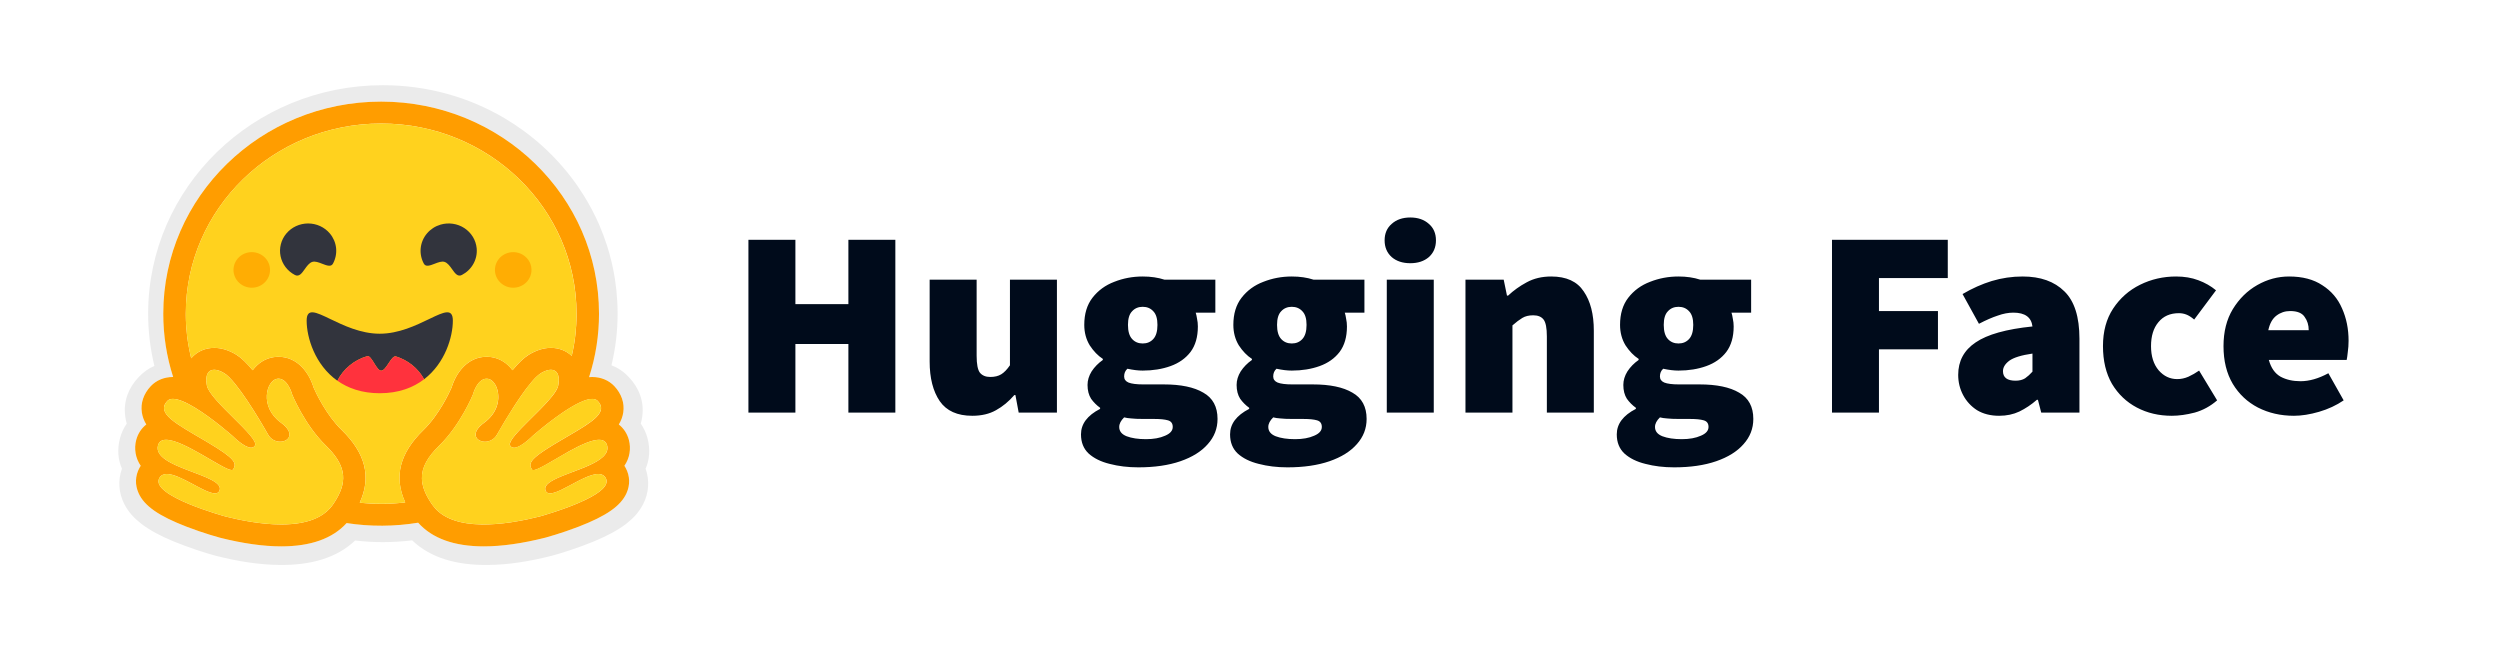
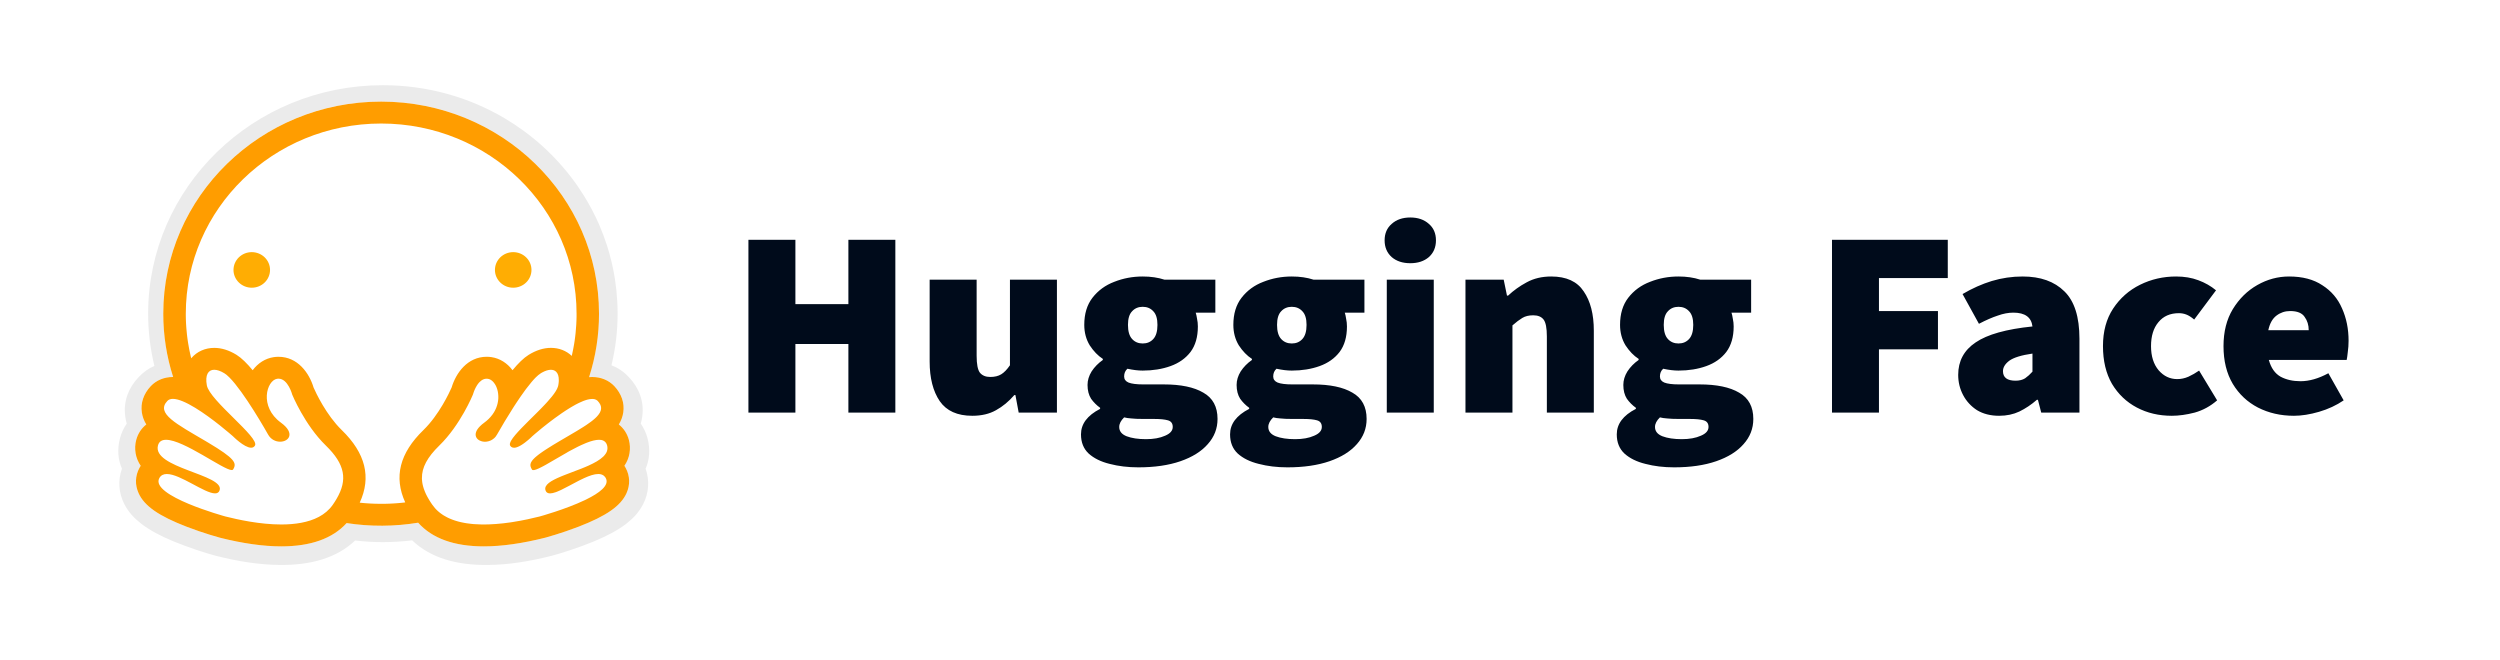
<svg xmlns="http://www.w3.org/2000/svg" width="144" height="38" viewBox="0 0 144 38" fill="none">
  <g id="hf-logo-with-title 1">
    <path id="Vector" d="M43.109 23.765V13.813H45.815V17.518H48.867V13.813H51.572V23.765H48.867V19.815H45.815V23.765H43.109ZM56.002 23.949C55.142 23.949 54.519 23.668 54.13 23.107C53.742 22.535 53.548 21.775 53.548 20.825V16.11H56.254V20.489C56.254 20.979 56.317 21.305 56.443 21.468C56.579 21.632 56.778 21.713 57.041 21.713C57.292 21.713 57.502 21.662 57.67 21.56C57.838 21.458 58.005 21.285 58.173 21.04V16.11H60.879V23.765H58.676L58.488 22.755H58.425C58.11 23.122 57.759 23.413 57.371 23.627C56.993 23.842 56.537 23.949 56.002 23.949ZM65.568 26.919C64.971 26.919 64.42 26.853 63.916 26.72C63.413 26.597 63.01 26.398 62.705 26.123C62.412 25.847 62.265 25.48 62.265 25.02C62.265 24.418 62.632 23.928 63.366 23.551V23.489C63.165 23.345 62.99 23.169 62.847 22.969C62.711 22.755 62.642 22.489 62.642 22.173C62.642 21.907 62.721 21.647 62.878 21.392C63.046 21.137 63.261 20.917 63.523 20.734V20.672C63.24 20.489 62.989 20.228 62.768 19.891C62.559 19.544 62.454 19.151 62.454 18.713C62.454 18.08 62.611 17.559 62.926 17.151C63.251 16.732 63.67 16.426 64.184 16.232C64.698 16.028 65.243 15.926 65.82 15.926C66.281 15.926 66.701 15.987 67.078 16.11H70.004V18.008H68.872C68.903 18.1 68.929 18.218 68.95 18.36C68.982 18.503 68.997 18.651 68.997 18.804C68.997 19.407 68.856 19.897 68.573 20.274C68.29 20.642 67.907 20.912 67.424 21.086C66.942 21.259 66.407 21.346 65.82 21.346C65.558 21.346 65.264 21.31 64.939 21.239C64.813 21.351 64.75 21.499 64.75 21.683C64.75 21.846 64.834 21.963 65.002 22.035C65.18 22.106 65.463 22.142 65.851 22.142H67.031C68.017 22.142 68.777 22.3 69.312 22.617C69.857 22.923 70.13 23.428 70.13 24.132C70.13 24.684 69.941 25.168 69.564 25.587C69.197 26.005 68.672 26.332 67.991 26.567C67.309 26.802 66.501 26.919 65.568 26.919ZM65.82 19.784C66.072 19.784 66.276 19.698 66.433 19.524C66.591 19.351 66.669 19.08 66.669 18.713C66.669 18.355 66.591 18.095 66.433 17.932C66.276 17.758 66.072 17.672 65.82 17.672C65.568 17.672 65.364 17.758 65.207 17.932C65.049 18.095 64.971 18.355 64.971 18.713C64.971 19.08 65.049 19.351 65.207 19.524C65.364 19.698 65.568 19.784 65.82 19.784ZM66.009 25.296C66.449 25.296 66.816 25.23 67.11 25.097C67.403 24.974 67.55 24.806 67.55 24.592C67.55 24.388 67.456 24.26 67.267 24.209C67.089 24.158 66.832 24.132 66.496 24.132H65.883C65.568 24.132 65.327 24.122 65.159 24.102C65.002 24.092 64.866 24.071 64.75 24.041C64.562 24.224 64.467 24.408 64.467 24.592C64.467 24.837 64.609 25.015 64.892 25.128C65.186 25.24 65.558 25.296 66.009 25.296ZM74.155 26.919C73.558 26.919 73.007 26.853 72.504 26.72C72 26.597 71.597 26.398 71.292 26.123C70.999 25.847 70.852 25.48 70.852 25.02C70.852 24.418 71.219 23.928 71.953 23.551V23.489C71.752 23.345 71.577 23.169 71.434 22.969C71.298 22.755 71.229 22.489 71.229 22.173C71.229 21.907 71.308 21.647 71.465 21.392C71.633 21.137 71.848 20.917 72.111 20.734V20.672C71.827 20.489 71.576 20.228 71.355 19.891C71.145 19.544 71.041 19.151 71.041 18.713C71.041 18.08 71.198 17.559 71.513 17.151C71.838 16.732 72.257 16.426 72.771 16.232C73.285 16.028 73.83 15.926 74.407 15.926C74.868 15.926 75.288 15.987 75.665 16.11H78.591V18.008H77.459C77.49 18.1 77.516 18.218 77.537 18.36C77.569 18.503 77.584 18.651 77.584 18.804C77.584 19.407 77.443 19.897 77.16 20.274C76.877 20.642 76.494 20.912 76.011 21.086C75.529 21.259 74.994 21.346 74.407 21.346C74.145 21.346 73.851 21.31 73.526 21.239C73.4 21.351 73.337 21.499 73.337 21.683C73.337 21.846 73.421 21.963 73.589 22.035C73.767 22.106 74.05 22.142 74.438 22.142H75.618C76.604 22.142 77.364 22.3 77.899 22.617C78.444 22.923 78.717 23.428 78.717 24.132C78.717 24.684 78.528 25.168 78.151 25.587C77.784 26.005 77.259 26.332 76.578 26.567C75.896 26.802 75.089 26.919 74.155 26.919ZM74.407 19.784C74.659 19.784 74.863 19.698 75.02 19.524C75.178 19.351 75.257 19.08 75.257 18.713C75.257 18.355 75.178 18.095 75.02 17.932C74.863 17.758 74.659 17.672 74.407 17.672C74.155 17.672 73.951 17.758 73.793 17.932C73.636 18.095 73.558 18.355 73.558 18.713C73.558 19.08 73.636 19.351 73.793 19.524C73.951 19.698 74.155 19.784 74.407 19.784ZM74.596 25.296C75.036 25.296 75.403 25.23 75.697 25.097C75.99 24.974 76.137 24.806 76.137 24.592C76.137 24.388 76.043 24.26 75.854 24.209C75.676 24.158 75.419 24.132 75.083 24.132H74.47C74.155 24.132 73.914 24.122 73.746 24.102C73.589 24.092 73.453 24.071 73.337 24.041C73.149 24.224 73.054 24.408 73.054 24.592C73.054 24.837 73.196 25.015 73.479 25.128C73.773 25.24 74.145 25.296 74.596 25.296ZM79.879 23.765V16.11H82.585V23.765H79.879ZM81.232 15.161C80.792 15.161 80.435 15.043 80.163 14.809C79.89 14.563 79.754 14.242 79.754 13.844C79.754 13.446 79.89 13.129 80.163 12.895C80.435 12.65 80.792 12.527 81.232 12.527C81.673 12.527 82.029 12.65 82.302 12.895C82.575 13.129 82.711 13.446 82.711 13.844C82.711 14.242 82.575 14.563 82.302 14.809C82.029 15.043 81.673 15.161 81.232 15.161ZM84.411 23.765V16.11H86.613L86.802 17.028H86.865C87.18 16.732 87.536 16.477 87.935 16.263C88.344 16.038 88.816 15.926 89.35 15.926C90.221 15.926 90.845 16.212 91.222 16.784C91.61 17.345 91.804 18.1 91.804 19.049V23.765H89.099V19.386C89.099 18.896 89.036 18.57 88.91 18.406C88.784 18.243 88.585 18.161 88.312 18.161C88.061 18.161 87.851 18.212 87.683 18.315C87.515 18.417 87.326 18.559 87.117 18.743V23.765H84.411ZM96.429 26.919C95.832 26.919 95.281 26.853 94.778 26.72C94.274 26.597 93.871 26.398 93.567 26.123C93.273 25.847 93.126 25.48 93.126 25.02C93.126 24.418 93.493 23.928 94.227 23.551V23.489C94.026 23.345 93.851 23.169 93.708 22.969C93.572 22.755 93.504 22.489 93.504 22.173C93.504 21.907 93.582 21.647 93.74 21.392C93.907 21.137 94.122 20.917 94.385 20.734V20.672C94.101 20.489 93.85 20.228 93.629 19.891C93.42 19.544 93.315 19.151 93.315 18.713C93.315 18.08 93.472 17.559 93.787 17.151C94.112 16.732 94.531 16.426 95.045 16.232C95.559 16.028 96.104 15.926 96.681 15.926C97.142 15.926 97.562 15.987 97.939 16.11H100.865V18.008H99.733C99.764 18.1 99.79 18.218 99.811 18.36C99.843 18.503 99.859 18.651 99.859 18.804C99.859 19.407 99.717 19.897 99.434 20.274C99.151 20.642 98.768 20.912 98.285 21.086C97.803 21.259 97.268 21.346 96.681 21.346C96.419 21.346 96.125 21.31 95.8 21.239C95.674 21.351 95.612 21.499 95.612 21.683C95.612 21.846 95.695 21.963 95.863 22.035C96.041 22.106 96.325 22.142 96.713 22.142H97.892C98.878 22.142 99.638 22.3 100.173 22.617C100.718 22.923 100.991 23.428 100.991 24.132C100.991 24.684 100.802 25.168 100.425 25.587C100.058 26.005 99.534 26.332 98.852 26.567C98.17 26.802 97.363 26.919 96.429 26.919ZM96.681 19.784C96.933 19.784 97.137 19.698 97.294 19.524C97.452 19.351 97.531 19.08 97.531 18.713C97.531 18.355 97.452 18.095 97.294 17.932C97.137 17.758 96.933 17.672 96.681 17.672C96.429 17.672 96.225 17.758 96.068 17.932C95.91 18.095 95.832 18.355 95.832 18.713C95.832 19.08 95.91 19.351 96.068 19.524C96.225 19.698 96.429 19.784 96.681 19.784ZM96.87 25.296C97.31 25.296 97.677 25.23 97.971 25.097C98.265 24.974 98.411 24.806 98.411 24.592C98.411 24.388 98.317 24.26 98.128 24.209C97.95 24.158 97.693 24.132 97.358 24.132H96.744C96.429 24.132 96.188 24.122 96.02 24.102C95.863 24.092 95.727 24.071 95.612 24.041C95.423 24.224 95.328 24.408 95.328 24.592C95.328 24.837 95.47 25.015 95.753 25.128C96.047 25.24 96.419 25.296 96.87 25.296ZM105.523 23.765V13.813H112.192V16.018H108.228V17.916H111.626V20.121H108.228V23.765H105.523ZM115.151 23.949C114.658 23.949 114.234 23.842 113.877 23.627C113.537 23.409 113.26 23.108 113.075 22.755C112.886 22.397 112.792 22.009 112.792 21.591C112.792 20.795 113.127 20.172 113.798 19.723C114.469 19.264 115.56 18.958 117.07 18.804C117.007 18.274 116.64 18.008 115.969 18.008C115.686 18.008 115.387 18.064 115.073 18.177C114.758 18.279 114.396 18.437 113.987 18.651L113.043 16.937C113.599 16.61 114.16 16.36 114.726 16.186C115.302 16.013 115.901 15.925 116.504 15.926C117.532 15.926 118.334 16.212 118.911 16.784C119.487 17.345 119.776 18.253 119.776 19.509V23.765H117.574L117.385 23.03H117.322C117.007 23.306 116.672 23.53 116.315 23.704C115.969 23.867 115.581 23.949 115.151 23.949ZM116.095 21.928C116.315 21.928 116.499 21.882 116.646 21.79C116.792 21.688 116.934 21.56 117.07 21.407V20.366C116.431 20.458 115.985 20.596 115.733 20.779C115.492 20.963 115.371 21.162 115.371 21.377C115.371 21.744 115.613 21.928 116.095 21.928ZM125.095 23.949C124.35 23.949 123.679 23.79 123.081 23.474C122.483 23.158 122.006 22.703 121.65 22.111C121.304 21.509 121.131 20.785 121.131 19.937C121.131 19.09 121.325 18.371 121.713 17.779C122.111 17.176 122.63 16.717 123.27 16.401C123.91 16.084 124.602 15.926 125.346 15.926C125.818 15.926 126.243 15.998 126.62 16.14C127.008 16.283 127.349 16.477 127.643 16.722L126.385 18.406C126.217 18.264 126.065 18.167 125.928 18.116C125.793 18.064 125.649 18.039 125.504 18.039C125 18.039 124.607 18.212 124.324 18.559C124.041 18.896 123.899 19.356 123.899 19.937C123.899 20.519 124.046 20.984 124.34 21.331C124.633 21.667 124.99 21.836 125.409 21.836C125.629 21.836 125.844 21.79 126.054 21.698C126.269 21.599 126.475 21.481 126.668 21.346L127.706 23.061C127.318 23.398 126.888 23.632 126.416 23.765C125.944 23.887 125.504 23.949 125.095 23.949ZM132.132 23.949C131.367 23.949 130.675 23.79 130.056 23.474C129.448 23.158 128.965 22.703 128.609 22.111C128.252 21.509 128.074 20.785 128.074 19.937C128.074 19.111 128.252 18.401 128.609 17.809C128.976 17.207 129.448 16.743 130.025 16.416C130.601 16.089 131.21 15.926 131.849 15.926C132.625 15.926 133.265 16.095 133.768 16.431C134.282 16.758 134.66 17.202 134.901 17.763C135.153 18.325 135.278 18.947 135.278 19.631C135.278 19.856 135.263 20.075 135.231 20.29C135.21 20.494 135.189 20.642 135.168 20.734H130.685C130.811 21.193 131.037 21.514 131.362 21.698C131.687 21.872 132.069 21.958 132.51 21.958C133.013 21.958 133.548 21.805 134.114 21.499L134.995 23.061C134.576 23.346 134.104 23.566 133.58 23.719C133.055 23.872 132.573 23.949 132.132 23.949ZM130.654 19.019H132.982C132.982 18.723 132.903 18.468 132.746 18.253C132.599 18.029 132.321 17.916 131.912 17.916C131.618 17.916 131.356 18.003 131.126 18.177C130.895 18.35 130.738 18.631 130.654 19.019Z" fill="#000B1B" />
    <path id="Vector_2" d="M37.291 25.223C37.211 24.93 37.082 24.652 36.909 24.4C36.946 24.267 36.974 24.133 36.993 23.997C37.116 23.133 36.809 22.342 36.229 21.73C35.915 21.396 35.578 21.175 35.221 21.04C35.456 20.066 35.574 19.068 35.575 18.067C35.575 17.61 35.548 17.163 35.504 16.721C35.48 16.501 35.452 16.281 35.419 16.062C35.317 15.416 35.166 14.777 34.966 14.153C34.835 13.742 34.684 13.339 34.513 12.943C34.256 12.356 33.956 11.788 33.616 11.244C33.392 10.882 33.149 10.531 32.887 10.194C32.758 10.024 32.625 9.858 32.485 9.696C32.073 9.208 31.625 8.75 31.144 8.325C30.985 8.182 30.82 8.044 30.652 7.912C30.486 7.777 30.317 7.647 30.143 7.521C29.795 7.268 29.435 7.032 29.065 6.811C27.019 5.602 24.619 4.908 22.054 4.908C14.586 4.908 8.533 10.8 8.533 18.068C8.533 19.081 8.654 20.091 8.893 21.078C8.572 21.213 8.264 21.424 7.979 21.73C7.4 22.341 7.092 23.129 7.215 23.993C7.234 24.13 7.262 24.266 7.299 24.4C7.126 24.652 6.997 24.93 6.917 25.223C6.739 25.882 6.798 26.476 7.024 26.997C6.778 27.678 6.839 28.403 7.16 29.033C7.393 29.494 7.727 29.85 8.138 30.168C8.627 30.546 9.239 30.868 9.978 31.176C10.858 31.542 11.934 31.885 12.422 32.011C13.686 32.33 14.897 32.532 16.124 32.541C17.873 32.557 19.379 32.157 20.457 31.132C20.987 31.196 21.52 31.227 22.054 31.227C22.618 31.226 23.181 31.191 23.74 31.124C24.816 32.154 26.328 32.558 28.083 32.542C29.31 32.533 30.522 32.331 31.781 32.012C32.274 31.886 33.348 31.542 34.23 31.177C34.968 30.868 35.58 30.547 36.073 30.169C36.481 29.85 36.814 29.494 37.047 29.034C37.371 28.404 37.429 27.679 37.187 26.998C37.411 26.477 37.469 25.881 37.291 25.223ZM36.038 26.953C36.286 27.411 36.302 27.929 36.083 28.412C35.751 29.142 34.926 29.718 33.324 30.336C32.328 30.721 31.416 30.967 31.408 30.969C30.091 31.302 28.899 31.47 27.868 31.47C26.16 31.47 24.889 31.012 24.083 30.106C22.72 30.332 21.328 30.339 19.963 30.128C19.156 31.019 17.892 31.47 16.198 31.47C15.167 31.47 13.975 31.302 12.658 30.969C12.65 30.967 11.738 30.721 10.742 30.336C9.14 29.718 8.315 29.143 7.983 28.412C7.764 27.929 7.78 27.411 8.028 26.953C8.051 26.91 8.076 26.869 8.102 26.829C7.953 26.611 7.853 26.366 7.809 26.108C7.765 25.851 7.777 25.587 7.845 25.334C7.944 24.97 8.148 24.666 8.424 24.449C8.291 24.235 8.204 23.998 8.167 23.752C8.088 23.215 8.271 22.679 8.683 22.242C9.003 21.902 9.456 21.715 9.959 21.715H9.972C9.593 20.534 9.402 19.304 9.403 18.067C9.403 11.322 15.021 5.853 21.953 5.853C28.884 5.853 34.502 11.321 34.502 18.067C34.503 19.307 34.31 20.54 33.929 21.724C33.99 21.718 34.049 21.715 34.108 21.715C34.609 21.715 35.063 21.902 35.384 22.242C35.795 22.679 35.979 23.215 35.899 23.752C35.862 23.999 35.775 24.236 35.642 24.449C35.918 24.667 36.122 24.97 36.221 25.334C36.289 25.587 36.301 25.851 36.257 26.109C36.212 26.366 36.113 26.612 35.964 26.829C35.99 26.869 36.015 26.91 36.038 26.953Z" fill="#EBEBEB" />
    <path id="Vector_3" d="M35.966 26.829C36.115 26.612 36.215 26.366 36.259 26.109C36.303 25.851 36.291 25.587 36.223 25.335C36.124 24.97 35.92 24.667 35.644 24.449C35.777 24.236 35.864 23.999 35.901 23.752C35.98 23.215 35.797 22.679 35.386 22.242C35.065 21.902 34.611 21.715 34.11 21.715C34.051 21.715 33.992 21.718 33.931 21.724C34.312 20.541 34.505 19.308 34.503 18.068C34.503 11.322 28.885 5.853 21.954 5.853C15.024 5.853 9.404 11.322 9.404 18.068C9.403 19.305 9.595 20.534 9.973 21.715H9.96C9.458 21.715 9.005 21.902 8.684 22.242C8.273 22.679 8.089 23.215 8.169 23.752C8.205 23.999 8.293 24.236 8.426 24.449C8.149 24.667 7.946 24.97 7.847 25.335C7.779 25.587 7.767 25.851 7.811 26.109C7.855 26.366 7.955 26.612 8.104 26.829C8.077 26.869 8.053 26.911 8.03 26.954C7.782 27.412 7.766 27.93 7.985 28.412C8.317 29.143 9.142 29.719 10.744 30.337C11.74 30.722 12.652 30.967 12.66 30.97C13.977 31.302 15.169 31.471 16.2 31.471C17.894 31.471 19.158 31.02 19.965 30.129C21.33 30.34 22.722 30.332 24.085 30.107C24.891 31.012 26.162 31.471 27.87 31.471C28.901 31.471 30.093 31.302 31.41 30.97C31.418 30.967 32.33 30.722 33.327 30.337C34.928 29.719 35.753 29.143 36.085 28.412C36.304 27.93 36.288 27.412 36.04 26.954C36.017 26.911 35.992 26.869 35.966 26.829ZM19.387 28.734C19.318 28.853 19.243 28.968 19.164 29.081C18.955 29.378 18.681 29.605 18.363 29.774C17.754 30.097 16.983 30.21 16.2 30.21C14.963 30.21 13.696 29.928 12.985 29.749C12.95 29.74 8.629 28.552 9.176 27.541C9.268 27.371 9.42 27.303 9.61 27.303C10.381 27.303 11.783 28.419 12.386 28.419C12.521 28.419 12.616 28.363 12.654 28.227C12.911 27.331 8.75 26.954 9.1 25.655C9.162 25.425 9.33 25.332 9.566 25.332C10.584 25.332 12.87 27.075 13.348 27.075C13.384 27.075 13.411 27.065 13.425 27.043L13.431 27.033C13.655 26.672 13.527 26.41 11.99 25.494L11.842 25.406C10.151 24.41 8.963 23.81 9.639 23.095C9.716 23.012 9.826 22.975 9.96 22.975C10.119 22.975 10.311 23.027 10.523 23.114C11.416 23.48 12.654 24.48 13.171 24.917C13.324 25.046 13.414 25.125 13.414 25.125C13.414 25.125 14.068 25.788 14.464 25.788C14.556 25.788 14.633 25.753 14.685 25.666C14.966 25.205 12.077 23.075 11.914 22.196C11.804 21.6 11.992 21.298 12.339 21.298C12.505 21.298 12.706 21.367 12.929 21.504C13.619 21.931 14.953 24.161 15.441 25.028C15.604 25.319 15.883 25.442 16.135 25.442C16.635 25.442 17.025 24.958 16.181 24.344C14.912 23.42 15.358 21.91 15.963 21.817C15.989 21.814 16.015 21.811 16.041 21.811C16.592 21.811 16.834 22.735 16.834 22.735C16.834 22.735 17.546 24.475 18.769 25.664C19.879 26.744 20.034 27.63 19.387 28.734ZM23.341 28.938L23.278 28.946L23.17 28.958C23.113 28.963 23.056 28.969 22.999 28.974L22.943 28.979L22.892 28.983L22.82 28.989C22.793 28.991 22.767 28.993 22.74 28.994L22.661 29L22.643 29L22.581 29.004L22.554 29.005L22.48 29.009L22.393 29.012L22.315 29.015L22.263 29.017H22.236C22.22 29.017 22.204 29.017 22.187 29.018H22.161C22.145 29.018 22.129 29.018 22.113 29.018L22.046 29.019H21.953C21.88 29.019 21.808 29.018 21.735 29.017L21.676 29.016C21.66 29.016 21.643 29.015 21.626 29.015L21.564 29.013L21.486 29.01L21.417 29.007L21.399 29.006L21.332 29.003C21.314 29.002 21.296 29.001 21.277 29L21.234 28.997C21.18 28.994 21.127 28.99 21.073 28.986L21.016 28.982L20.945 28.976L20.862 28.968C20.815 28.964 20.769 28.959 20.722 28.954H20.72C21.399 27.481 21.055 26.105 19.684 24.771C18.785 23.897 18.186 22.606 18.062 22.322C17.811 21.483 17.146 20.551 16.042 20.551C15.948 20.551 15.855 20.558 15.763 20.572C15.279 20.646 14.856 20.918 14.554 21.325C14.228 20.931 13.911 20.617 13.625 20.439C13.193 20.173 12.762 20.038 12.341 20.038C11.817 20.038 11.348 20.247 11.022 20.627L11.014 20.637L10.995 20.562L10.994 20.559C10.932 20.3 10.88 20.039 10.838 19.776C10.838 19.774 10.838 19.773 10.837 19.771L10.828 19.712C10.823 19.68 10.818 19.647 10.813 19.615C10.809 19.588 10.806 19.562 10.802 19.535C10.798 19.509 10.794 19.482 10.791 19.455C10.788 19.428 10.784 19.401 10.781 19.375C10.778 19.349 10.775 19.324 10.772 19.298L10.771 19.292C10.758 19.175 10.746 19.057 10.737 18.939L10.732 18.871C10.73 18.853 10.729 18.834 10.727 18.815C10.727 18.811 10.727 18.806 10.727 18.802L10.722 18.727C10.72 18.699 10.719 18.672 10.717 18.645C10.716 18.617 10.714 18.59 10.713 18.563L10.71 18.491L10.709 18.47L10.707 18.403L10.705 18.347C10.705 18.325 10.704 18.302 10.704 18.28L10.703 18.209C10.702 18.186 10.703 18.162 10.702 18.139C10.701 18.115 10.702 18.091 10.702 18.068C10.702 12.019 15.741 7.115 21.956 7.115C28.171 7.115 33.21 12.018 33.21 18.068V18.209C33.21 18.233 33.209 18.256 33.209 18.28C33.209 18.3 33.208 18.319 33.207 18.338C33.207 18.356 33.206 18.373 33.206 18.39C33.206 18.412 33.204 18.434 33.204 18.456V18.458C33.202 18.506 33.2 18.554 33.197 18.602L33.197 18.618L33.193 18.69L33.189 18.747C33.181 18.881 33.17 19.016 33.157 19.15V19.152C33.154 19.177 33.152 19.202 33.149 19.227C33.142 19.286 33.136 19.345 33.129 19.403L33.121 19.462L33.112 19.531C33.109 19.556 33.105 19.581 33.102 19.607C33.098 19.635 33.093 19.663 33.089 19.691L33.079 19.757L33.067 19.832C33.062 19.857 33.058 19.882 33.053 19.907C33.048 19.932 33.044 19.957 33.04 19.982C33.031 20.032 33.022 20.081 33.012 20.131C32.992 20.229 32.971 20.328 32.95 20.426C32.944 20.451 32.939 20.475 32.933 20.5C32.616 20.2 32.197 20.037 31.734 20.037C31.314 20.037 30.883 20.172 30.451 20.439C30.164 20.616 29.847 20.93 29.521 21.324C29.219 20.916 28.796 20.645 28.312 20.571C28.22 20.557 28.127 20.55 28.034 20.55C26.929 20.55 26.264 21.482 26.013 22.321C25.888 22.605 25.29 23.896 24.39 24.771C23.019 26.101 22.673 27.471 23.341 28.938ZM34.96 25.989L34.955 26.002C34.952 26.01 34.949 26.018 34.946 26.026C34.94 26.038 34.935 26.05 34.929 26.062C34.914 26.091 34.898 26.119 34.88 26.145C34.855 26.181 34.828 26.216 34.798 26.248C34.792 26.256 34.785 26.263 34.777 26.27C34.767 26.281 34.756 26.292 34.745 26.303C34.545 26.496 34.24 26.665 33.896 26.82C33.856 26.837 33.817 26.855 33.777 26.872L33.737 26.889C33.711 26.901 33.684 26.912 33.656 26.923C33.629 26.934 33.602 26.945 33.574 26.956L33.492 26.99C33.298 27.067 33.099 27.141 32.905 27.214L32.823 27.246L32.741 27.277C32.686 27.297 32.633 27.318 32.58 27.339L32.501 27.37L32.423 27.401L32.385 27.416C32.36 27.427 32.335 27.437 32.31 27.447C31.741 27.685 31.331 27.927 31.417 28.228C31.419 28.236 31.422 28.244 31.425 28.252C31.433 28.274 31.443 28.295 31.456 28.315C31.464 28.327 31.473 28.338 31.483 28.348C31.584 28.45 31.768 28.434 32.001 28.353C32.02 28.346 32.039 28.339 32.058 28.332C32.072 28.327 32.085 28.322 32.098 28.316L32.118 28.308C32.171 28.286 32.228 28.262 32.285 28.235C32.3 28.229 32.314 28.222 32.329 28.215C32.613 28.08 32.935 27.897 33.255 27.732C33.304 27.706 33.353 27.681 33.402 27.656C33.481 27.616 33.562 27.577 33.644 27.54C33.946 27.402 34.23 27.303 34.459 27.303C34.566 27.303 34.661 27.325 34.74 27.374L34.754 27.382C34.793 27.41 34.828 27.444 34.856 27.482C34.863 27.491 34.87 27.501 34.876 27.51C34.882 27.52 34.888 27.531 34.894 27.541C35.007 27.75 34.912 27.966 34.691 28.178C34.478 28.382 34.148 28.581 33.772 28.766C33.744 28.78 33.716 28.794 33.688 28.807C32.569 29.341 31.105 29.744 31.085 29.749C30.695 29.847 30.137 29.977 29.508 30.073L29.415 30.087L29.4 30.09C29.257 30.11 29.114 30.129 28.971 30.145L28.958 30.146C28.697 30.175 28.43 30.196 28.162 30.205H28.158C28.062 30.208 27.966 30.21 27.869 30.21H27.759C27.612 30.208 27.465 30.201 27.319 30.19C27.316 30.19 27.312 30.19 27.308 30.19C27.256 30.186 27.204 30.181 27.152 30.175C27.062 30.166 26.973 30.154 26.883 30.141C26.849 30.135 26.811 30.129 26.776 30.123C26.759 30.12 26.743 30.117 26.727 30.114L26.723 30.113C26.672 30.104 26.62 30.093 26.569 30.082C26.54 30.075 26.51 30.069 26.481 30.061L26.463 30.057C26.449 30.053 26.434 30.049 26.42 30.046L26.412 30.044L26.366 30.031C26.35 30.026 26.333 30.021 26.317 30.017L26.311 30.015L26.267 30.002C26.251 29.997 26.235 29.992 26.219 29.987C26.205 29.983 26.192 29.978 26.179 29.974L26.149 29.964C26.121 29.954 26.093 29.944 26.066 29.934L26.039 29.924L26.017 29.915C25.975 29.899 25.933 29.882 25.892 29.864L25.864 29.851L25.86 29.849C25.85 29.844 25.84 29.84 25.83 29.836C25.811 29.827 25.792 29.817 25.773 29.808L25.768 29.805L25.74 29.791C25.692 29.767 25.644 29.741 25.598 29.712L25.572 29.697C25.559 29.689 25.547 29.681 25.534 29.674L25.501 29.652C25.489 29.644 25.477 29.636 25.465 29.628L25.444 29.613C25.421 29.598 25.399 29.581 25.377 29.565C25.366 29.556 25.354 29.547 25.343 29.539C25.317 29.519 25.293 29.499 25.268 29.478L25.267 29.477C25.243 29.457 25.22 29.436 25.197 29.415L25.196 29.413C25.184 29.402 25.172 29.392 25.161 29.38C25.149 29.369 25.138 29.357 25.127 29.346C25.115 29.334 25.104 29.323 25.093 29.311C25.082 29.299 25.072 29.288 25.062 29.276L25.058 29.273C25.005 29.212 24.954 29.148 24.908 29.082L24.889 29.056C24.877 29.038 24.865 29.021 24.853 29.003L24.818 28.951C24.801 28.925 24.784 28.899 24.768 28.873C24.756 28.855 24.745 28.836 24.733 28.818C24.724 28.802 24.714 28.786 24.705 28.77C24.7 28.762 24.695 28.753 24.69 28.744C24.685 28.736 24.679 28.727 24.674 28.717L24.666 28.703C24.663 28.698 24.662 28.697 24.66 28.694C24.65 28.677 24.64 28.659 24.631 28.641C24.627 28.634 24.622 28.626 24.618 28.618L24.604 28.593L24.591 28.569L24.566 28.518C24.561 28.51 24.557 28.502 24.553 28.494C24.545 28.476 24.536 28.458 24.528 28.441C24.525 28.434 24.521 28.427 24.518 28.42C24.507 28.395 24.496 28.371 24.486 28.346C24.479 28.33 24.473 28.314 24.466 28.298C24.447 28.25 24.428 28.202 24.412 28.153C24.407 28.139 24.402 28.124 24.398 28.11C24.387 28.077 24.378 28.044 24.369 28.011C24.358 27.972 24.349 27.932 24.341 27.893C24.336 27.87 24.332 27.846 24.328 27.823C24.324 27.799 24.32 27.776 24.318 27.753C24.312 27.707 24.307 27.661 24.305 27.614C24.305 27.607 24.304 27.599 24.304 27.591C24.303 27.576 24.303 27.561 24.303 27.545C24.294 26.928 24.616 26.334 25.302 25.666C26.525 24.477 27.236 22.737 27.236 22.737C27.236 22.737 27.256 22.664 27.296 22.559C27.309 22.524 27.323 22.489 27.338 22.455C27.354 22.416 27.372 22.378 27.392 22.341L27.397 22.33C27.422 22.282 27.449 22.235 27.478 22.189C27.485 22.179 27.491 22.168 27.499 22.158C27.521 22.127 27.544 22.096 27.568 22.066C27.587 22.044 27.607 22.022 27.628 22.001C27.699 21.93 27.78 21.872 27.871 21.841L27.883 21.837C27.89 21.834 27.898 21.832 27.906 21.83C27.915 21.828 27.924 21.826 27.934 21.824L27.938 21.823C27.957 21.819 27.977 21.817 27.996 21.815H27.998C28.008 21.815 28.019 21.814 28.029 21.814C28.055 21.814 28.082 21.816 28.108 21.82C28.218 21.837 28.323 21.901 28.413 22L28.425 22.014C28.455 22.047 28.481 22.083 28.505 22.12C28.523 22.148 28.54 22.178 28.556 22.209C28.562 22.222 28.568 22.233 28.574 22.246C28.577 22.253 28.58 22.259 28.583 22.266C28.589 22.279 28.594 22.291 28.6 22.305C28.631 22.383 28.655 22.462 28.672 22.544C28.69 22.632 28.7 22.721 28.703 22.811C28.704 22.851 28.704 22.89 28.703 22.931C28.703 22.946 28.702 22.962 28.701 22.977C28.688 23.149 28.65 23.318 28.586 23.479C28.58 23.495 28.573 23.511 28.566 23.527C28.535 23.602 28.497 23.674 28.456 23.743C28.432 23.782 28.406 23.822 28.378 23.861L28.361 23.884C28.296 23.973 28.223 24.057 28.143 24.134C28.064 24.211 27.98 24.282 27.89 24.347C27.801 24.411 27.717 24.482 27.64 24.56C27.416 24.788 27.364 24.989 27.415 25.142C27.421 25.159 27.427 25.176 27.436 25.192C27.454 25.227 27.478 25.26 27.507 25.288L27.515 25.296C27.523 25.303 27.532 25.311 27.54 25.318L27.549 25.325C27.571 25.341 27.594 25.356 27.618 25.368C27.625 25.372 27.631 25.375 27.639 25.379C27.672 25.395 27.706 25.408 27.741 25.417L27.751 25.42L27.764 25.423L27.776 25.426L27.788 25.429L27.8 25.431L27.812 25.433C27.821 25.434 27.83 25.436 27.839 25.437L27.847 25.438L27.863 25.44L27.872 25.441L27.888 25.442H27.897L27.913 25.442H27.965L27.979 25.442L27.996 25.441L28.017 25.439L28.036 25.436C28.041 25.436 28.045 25.435 28.049 25.435C28.117 25.425 28.184 25.406 28.246 25.379C28.26 25.374 28.273 25.368 28.285 25.361C28.311 25.349 28.337 25.334 28.361 25.318C28.395 25.297 28.427 25.272 28.457 25.246L28.478 25.226C28.482 25.223 28.485 25.22 28.488 25.217C28.509 25.197 28.528 25.176 28.546 25.154C28.578 25.115 28.606 25.073 28.63 25.029C28.921 24.515 29.226 24.009 29.544 23.51L29.587 23.442L29.631 23.374C29.654 23.339 29.676 23.305 29.698 23.272L29.72 23.238L29.765 23.17C29.825 23.079 29.885 22.99 29.946 22.902L29.991 22.836C30.082 22.705 30.173 22.577 30.262 22.456L30.307 22.396C30.405 22.265 30.506 22.137 30.612 22.012L30.654 21.963C30.661 21.955 30.667 21.947 30.675 21.939L30.716 21.892C30.723 21.885 30.729 21.877 30.736 21.87L30.776 21.826L30.796 21.805C30.816 21.785 30.835 21.764 30.855 21.744C30.868 21.732 30.881 21.719 30.894 21.707C30.969 21.632 31.052 21.564 31.142 21.506L31.162 21.493L31.183 21.48C31.196 21.472 31.21 21.464 31.224 21.457C31.575 21.263 31.866 21.249 32.033 21.412C32.134 21.51 32.19 21.674 32.187 21.901C32.187 21.911 32.187 21.921 32.186 21.932V21.943C32.186 21.953 32.185 21.964 32.185 21.974C32.185 21.987 32.183 22 32.182 22.013C32.18 22.026 32.18 22.036 32.178 22.047C32.178 22.051 32.178 22.054 32.177 22.057C32.176 22.067 32.175 22.078 32.173 22.088C32.173 22.091 32.173 22.094 32.172 22.097C32.171 22.111 32.169 22.125 32.166 22.138C32.164 22.151 32.162 22.163 32.16 22.176C32.159 22.183 32.157 22.19 32.156 22.197C32.152 22.218 32.147 22.238 32.141 22.258C32.13 22.296 32.116 22.332 32.099 22.368C32.092 22.383 32.085 22.399 32.077 22.414C32.061 22.445 32.043 22.477 32.023 22.511C32.013 22.527 32.003 22.544 31.992 22.561L31.975 22.586C31.958 22.612 31.94 22.638 31.922 22.665C31.904 22.691 31.884 22.718 31.863 22.746C31.835 22.782 31.806 22.819 31.776 22.857L31.752 22.885C31.687 22.965 31.62 23.043 31.551 23.119L31.497 23.179L31.469 23.21C31.431 23.251 31.393 23.292 31.355 23.332L31.325 23.363C31.306 23.384 31.285 23.405 31.266 23.425C31.246 23.446 31.226 23.467 31.206 23.488L31.145 23.551L31.083 23.613C31.062 23.634 31.041 23.656 31.02 23.677L30.894 23.803C30.292 24.404 29.658 25.003 29.443 25.377C29.429 25.401 29.416 25.426 29.404 25.452C29.373 25.52 29.361 25.578 29.369 25.625C29.372 25.64 29.378 25.655 29.386 25.669C29.398 25.689 29.413 25.708 29.43 25.725C29.438 25.732 29.446 25.739 29.455 25.745C29.499 25.776 29.552 25.792 29.607 25.79H29.623L29.641 25.789L29.658 25.787L29.673 25.785C29.675 25.785 29.677 25.785 29.678 25.784L29.692 25.782L29.695 25.781L29.71 25.778L29.715 25.776L29.731 25.773L29.749 25.767C29.761 25.764 29.773 25.759 29.786 25.755C29.813 25.746 29.839 25.735 29.865 25.723C29.871 25.72 29.878 25.717 29.884 25.714L29.904 25.704C29.93 25.692 29.956 25.678 29.982 25.663C30.002 25.651 30.023 25.639 30.043 25.626L30.063 25.613C30.07 25.609 30.076 25.605 30.083 25.6L30.103 25.587L30.113 25.58L30.142 25.561C30.168 25.543 30.193 25.525 30.218 25.506L30.22 25.504L30.26 25.474C30.315 25.433 30.366 25.39 30.413 25.351L30.444 25.324L30.447 25.321L30.464 25.307C30.502 25.274 30.536 25.243 30.565 25.217L30.576 25.206L30.604 25.18L30.621 25.164L30.627 25.158L30.628 25.157C30.643 25.143 30.643 25.143 30.657 25.129L30.658 25.128L30.663 25.123C30.665 25.121 30.667 25.119 30.67 25.117L30.672 25.115L30.678 25.11L30.708 25.085L30.725 25.07C30.733 25.063 30.742 25.055 30.751 25.046L30.772 25.029C30.775 25.026 30.779 25.023 30.782 25.02L30.804 25.002L30.835 24.975L30.852 24.961C30.916 24.906 30.995 24.84 31.085 24.766L31.122 24.735L31.183 24.685L31.245 24.634C31.327 24.569 31.415 24.498 31.508 24.426L31.569 24.378C31.621 24.338 31.674 24.297 31.729 24.255C31.75 24.239 31.772 24.222 31.795 24.206C31.85 24.164 31.906 24.122 31.962 24.081C32.089 23.988 32.221 23.894 32.353 23.803L32.411 23.764C32.45 23.737 32.49 23.71 32.53 23.684L32.566 23.66C32.638 23.613 32.71 23.568 32.782 23.523L32.818 23.501L32.854 23.479C32.89 23.458 32.926 23.436 32.961 23.416L32.997 23.395L33.068 23.355C33.091 23.341 33.114 23.329 33.137 23.316L33.151 23.308L33.207 23.279C33.23 23.267 33.252 23.255 33.275 23.244L33.309 23.227L33.342 23.21C33.418 23.173 33.495 23.139 33.573 23.108C33.583 23.104 33.594 23.1 33.604 23.095C33.625 23.087 33.646 23.079 33.667 23.072C33.687 23.065 33.708 23.058 33.728 23.051C33.746 23.045 33.764 23.04 33.781 23.034L33.787 23.033C33.796 23.03 33.805 23.027 33.814 23.025L33.817 23.024C33.836 23.019 33.855 23.014 33.873 23.01H33.875C33.903 23.003 33.93 22.998 33.956 22.994C33.965 22.992 33.974 22.991 33.983 22.99C34.008 22.986 34.034 22.983 34.06 22.982C34.076 22.98 34.093 22.98 34.109 22.98H34.122C34.138 22.98 34.154 22.981 34.17 22.983C34.177 22.983 34.185 22.984 34.192 22.985H34.195C34.202 22.986 34.209 22.987 34.216 22.988C34.223 22.99 34.23 22.991 34.237 22.992H34.239C34.246 22.994 34.253 22.995 34.26 22.997C34.317 23.012 34.369 23.04 34.412 23.079L34.416 23.083L34.423 23.09L34.431 23.098C34.49 23.159 34.54 23.229 34.577 23.305L34.583 23.317C34.595 23.346 34.605 23.376 34.612 23.407C34.631 23.492 34.626 23.581 34.597 23.664C34.584 23.7 34.569 23.735 34.551 23.768L34.538 23.79C34.492 23.866 34.438 23.936 34.375 24L34.362 24.014C34.333 24.044 34.302 24.073 34.271 24.101C34.261 24.11 34.251 24.119 34.24 24.128L34.224 24.142C34.192 24.171 34.158 24.198 34.125 24.225C34.119 24.23 34.113 24.234 34.107 24.239C34.083 24.258 34.059 24.276 34.034 24.295C33.947 24.36 33.858 24.422 33.768 24.483C33.714 24.518 33.66 24.554 33.603 24.59C33.497 24.657 33.391 24.724 33.283 24.788C33.252 24.807 33.221 24.826 33.189 24.845C32.897 25.02 32.573 25.207 32.228 25.41L32.138 25.463C32.041 25.521 31.948 25.576 31.861 25.629L31.817 25.656L31.735 25.708C31.702 25.728 31.67 25.748 31.639 25.768C31.615 25.782 31.593 25.797 31.57 25.811L31.526 25.839C31.504 25.853 31.483 25.867 31.462 25.881L31.441 25.894C31.419 25.908 31.397 25.922 31.377 25.936L31.343 25.958L31.303 25.985L31.266 26.01C31.208 26.05 31.15 26.091 31.093 26.132L31.073 26.147C31.051 26.163 31.029 26.18 31.008 26.196L30.981 26.217C30.935 26.253 30.893 26.288 30.855 26.321L30.837 26.337C30.826 26.346 30.816 26.356 30.806 26.365C30.799 26.372 30.793 26.378 30.786 26.384L30.776 26.394C30.755 26.414 30.734 26.436 30.714 26.457L30.704 26.468C30.683 26.493 30.664 26.517 30.647 26.539L30.639 26.55C30.62 26.577 30.603 26.606 30.588 26.637L30.583 26.647L30.58 26.654L30.578 26.661L30.574 26.67C30.573 26.673 30.571 26.678 30.57 26.683C30.564 26.7 30.559 26.718 30.557 26.736L30.555 26.745L30.554 26.754L30.553 26.763V26.808C30.553 26.812 30.553 26.816 30.554 26.82C30.554 26.822 30.555 26.824 30.555 26.827C30.555 26.83 30.556 26.834 30.556 26.838L30.559 26.854V26.855C30.56 26.86 30.561 26.865 30.562 26.87C30.564 26.875 30.565 26.881 30.567 26.886C30.572 26.902 30.577 26.918 30.584 26.934C30.584 26.935 30.585 26.937 30.585 26.938C30.587 26.942 30.589 26.946 30.591 26.95C30.598 26.966 30.606 26.982 30.615 26.998L30.625 27.014L30.634 27.031L30.645 27.047C30.646 27.05 30.648 27.052 30.651 27.055L30.654 27.058L30.657 27.061L30.662 27.064C30.664 27.066 30.667 27.068 30.67 27.07C30.673 27.071 30.676 27.072 30.68 27.073C30.683 27.075 30.687 27.076 30.69 27.076C30.776 27.095 30.952 27.026 31.186 26.906L31.228 26.884L31.299 26.847L31.334 26.828C31.359 26.815 31.384 26.8 31.41 26.786L31.457 26.76C31.766 26.587 32.136 26.364 32.518 26.147C32.553 26.126 32.589 26.106 32.625 26.086L32.697 26.041C32.733 26.021 32.769 26.001 32.805 25.981C32.959 25.896 33.114 25.815 33.272 25.736L33.342 25.702C33.389 25.679 33.436 25.657 33.482 25.636C33.571 25.595 33.66 25.556 33.751 25.519L33.801 25.499L33.807 25.497C34.07 25.395 34.309 25.332 34.503 25.332C34.544 25.332 34.586 25.335 34.627 25.342H34.629C34.642 25.345 34.654 25.347 34.666 25.35H34.669C34.686 25.355 34.704 25.36 34.721 25.367C34.734 25.371 34.747 25.377 34.76 25.384C34.815 25.411 34.863 25.451 34.898 25.501C34.901 25.505 34.904 25.509 34.907 25.514C34.92 25.533 34.931 25.554 34.94 25.575C34.946 25.587 34.951 25.6 34.955 25.614C34.96 25.628 34.964 25.641 34.969 25.655C35 25.765 34.997 25.881 34.96 25.989Z" fill="#FF9D00" />
-     <path id="Vector_4" fill-rule="evenodd" clip-rule="evenodd" d="M33.206 18.139V18.068C33.206 12.019 28.169 7.115 21.954 7.115C15.739 7.115 10.7 12.019 10.7 18.068L10.7 18.092C10.7 18.108 10.7 18.123 10.7 18.139C10.701 18.163 10.701 18.186 10.701 18.21L10.702 18.262L10.702 18.28L10.703 18.306C10.703 18.32 10.704 18.334 10.704 18.348L10.705 18.404L10.707 18.47L10.708 18.492L10.711 18.56V18.563L10.715 18.643V18.645C10.717 18.672 10.718 18.7 10.72 18.727C10.721 18.752 10.723 18.777 10.725 18.802L10.725 18.807C10.727 18.828 10.728 18.85 10.73 18.872L10.73 18.877C10.732 18.898 10.733 18.919 10.735 18.94L10.735 18.944L10.738 18.98C10.747 19.084 10.758 19.188 10.77 19.292L10.77 19.299L10.779 19.375L10.79 19.456C10.796 19.509 10.804 19.562 10.811 19.616C10.816 19.648 10.821 19.68 10.826 19.712L10.827 19.716C10.838 19.788 10.85 19.861 10.863 19.933C10.899 20.143 10.943 20.352 10.993 20.559L10.993 20.562L10.998 20.582C11.002 20.6 11.007 20.619 11.012 20.637L11.02 20.628C11.347 20.248 11.815 20.038 12.34 20.038C12.76 20.038 13.191 20.173 13.623 20.44C13.91 20.617 14.226 20.931 14.553 21.326C14.854 20.918 15.277 20.647 15.761 20.573C15.853 20.558 15.947 20.551 16.04 20.551C17.144 20.551 17.809 21.484 18.061 22.323C18.185 22.606 18.783 23.897 19.685 24.77C21.057 26.104 21.4 27.48 20.721 28.954H20.723C20.77 28.959 20.816 28.963 20.863 28.968C20.891 28.97 20.918 28.973 20.946 28.975L20.956 28.976C20.976 28.978 20.997 28.98 21.017 28.981L21.074 28.985C21.128 28.989 21.181 28.993 21.236 28.997L21.278 28.999L21.312 29.001L21.334 29.002L21.4 29.006L21.418 29.006L21.488 29.009L21.565 29.012L21.627 29.014L21.638 29.014C21.651 29.015 21.664 29.015 21.677 29.015L21.692 29.015C21.779 29.017 21.867 29.018 21.954 29.018H22.047L22.114 29.018C22.13 29.017 22.146 29.017 22.163 29.017H22.189L22.211 29.017C22.22 29.016 22.229 29.016 22.237 29.016H22.264L22.316 29.015L22.394 29.012L22.481 29.008C22.506 29.007 22.53 29.006 22.555 29.005L22.582 29.003L22.621 29.001L22.644 29L22.662 28.999L22.741 28.994C22.768 28.992 22.795 28.99 22.821 28.988L22.893 28.983L22.944 28.978L23 28.973C23.057 28.968 23.114 28.963 23.171 28.957C23.207 28.953 23.243 28.949 23.279 28.945L23.343 28.938C22.674 27.47 23.02 26.1 24.386 24.772C25.286 23.896 25.885 22.605 26.009 22.322C26.261 21.483 26.925 20.55 28.03 20.55C28.123 20.55 28.217 20.557 28.309 20.572C28.792 20.646 29.215 20.917 29.517 21.325C29.844 20.93 30.16 20.616 30.447 20.439C30.879 20.172 31.311 20.037 31.73 20.037C32.193 20.037 32.613 20.2 32.929 20.5C32.947 20.424 32.964 20.349 32.98 20.273C32.989 20.226 32.999 20.179 33.008 20.131C33.02 20.073 33.031 20.014 33.041 19.955C33.044 19.939 33.047 19.924 33.05 19.907C33.055 19.882 33.059 19.858 33.063 19.833L33.065 19.823L33.075 19.758L33.086 19.691L33.086 19.691C33.09 19.663 33.094 19.635 33.098 19.607C33.101 19.586 33.104 19.565 33.107 19.544L33.109 19.531L33.118 19.462L33.126 19.403C33.13 19.365 33.135 19.326 33.139 19.287C33.141 19.272 33.142 19.256 33.144 19.24L33.145 19.228C33.148 19.202 33.151 19.176 33.153 19.15L33.159 19.09C33.172 18.957 33.181 18.824 33.189 18.69V18.689L33.193 18.619L33.194 18.603L33.197 18.535C33.198 18.51 33.199 18.485 33.2 18.459V18.457L33.201 18.438C33.202 18.422 33.202 18.406 33.202 18.391L33.202 18.384C33.203 18.369 33.204 18.354 33.204 18.339L33.204 18.326C33.205 18.311 33.205 18.296 33.205 18.28L33.205 18.268C33.206 18.248 33.206 18.229 33.206 18.21V18.139ZM19.163 29.081C20.054 27.809 19.991 26.854 18.768 25.665C17.545 24.475 16.834 22.735 16.834 22.735C16.834 22.735 16.568 21.725 15.962 21.818C15.356 21.911 14.912 23.421 16.18 24.345C17.448 25.269 15.928 25.896 15.44 25.029C14.951 24.161 13.618 21.931 12.927 21.505C12.236 21.078 11.75 21.317 11.913 22.196C11.994 22.633 12.746 23.377 13.449 24.073C14.163 24.779 14.825 25.435 14.684 25.667C14.403 26.127 13.413 25.125 13.413 25.125C13.413 25.125 10.313 22.38 9.638 23.095C9.016 23.755 9.975 24.315 11.453 25.179C11.579 25.253 11.709 25.329 11.841 25.407C13.533 26.403 13.664 26.666 13.424 27.043C13.335 27.183 12.769 26.852 12.073 26.445C10.886 25.751 9.32 24.836 9.099 25.655C8.908 26.364 10.059 26.798 11.104 27.192C11.974 27.52 12.77 27.82 12.653 28.227C12.532 28.649 11.874 28.297 11.155 27.912C10.348 27.48 9.464 27.006 9.174 27.541C8.627 28.551 12.948 29.741 12.983 29.749C14.379 30.102 17.924 30.848 19.163 29.081ZM24.904 29.081C24.013 27.809 24.076 26.854 25.299 25.665C26.522 24.475 27.234 22.735 27.234 22.735C27.234 22.735 27.499 21.725 28.105 21.818C28.711 21.911 29.156 23.421 27.887 24.345C26.619 25.269 28.139 25.896 28.628 25.029C29.116 24.161 30.448 21.931 31.139 21.505C31.831 21.078 32.317 21.317 32.154 22.196C32.073 22.633 31.32 23.378 30.617 24.073C29.904 24.779 29.241 25.435 29.383 25.667C29.664 26.127 30.655 25.125 30.655 25.125C30.655 25.125 33.755 22.379 34.429 23.095C35.051 23.754 34.092 24.315 32.614 25.179C32.488 25.253 32.358 25.328 32.226 25.406C30.534 26.403 30.403 26.666 30.643 27.043C30.732 27.182 31.298 26.851 31.994 26.444C33.181 25.751 34.747 24.836 34.968 25.655C35.159 26.363 34.008 26.797 32.963 27.191C32.093 27.52 31.297 27.819 31.414 28.227C31.535 28.649 32.193 28.297 32.911 27.912C33.718 27.479 34.603 27.006 34.892 27.54C35.439 28.551 31.119 29.739 31.083 29.748C29.688 30.102 26.143 30.848 24.904 29.081Z" fill="#FFD21E" />
-     <path id="Vector_5" fill-rule="evenodd" clip-rule="evenodd" d="M25.61 15.087C25.786 15.147 25.916 15.331 26.041 15.506C26.208 15.743 26.364 15.963 26.604 15.838C26.887 15.692 27.119 15.468 27.27 15.193C27.422 14.918 27.487 14.606 27.456 14.296C27.433 14.064 27.358 13.84 27.235 13.64C27.112 13.44 26.945 13.268 26.747 13.138C26.548 13.008 26.322 12.923 26.085 12.889C25.848 12.854 25.607 12.871 25.377 12.938C25.071 13.028 24.798 13.204 24.595 13.445C24.391 13.685 24.265 13.979 24.233 14.289C24.201 14.599 24.264 14.912 24.414 15.187C24.525 15.39 24.772 15.294 25.032 15.193C25.236 15.114 25.448 15.031 25.61 15.087ZM17.981 15.087C17.806 15.147 17.675 15.331 17.551 15.506C17.383 15.743 17.227 15.963 16.988 15.839C16.776 15.729 16.593 15.575 16.45 15.389C16.307 15.202 16.208 14.986 16.161 14.758C16.113 14.53 16.119 14.294 16.177 14.068C16.234 13.841 16.343 13.63 16.494 13.45C16.646 13.27 16.836 13.124 17.052 13.024C17.269 12.924 17.505 12.872 17.744 12.871C17.984 12.871 18.22 12.922 18.437 13.021C18.654 13.12 18.845 13.265 18.997 13.445C19.201 13.685 19.327 13.979 19.359 14.289C19.391 14.599 19.328 14.912 19.178 15.187C19.067 15.39 18.82 15.294 18.56 15.193C18.356 15.114 18.144 15.031 17.981 15.087ZM24.43 21.844C25.639 20.916 26.084 19.403 26.084 18.47C26.084 17.733 25.574 17.965 24.758 18.358L24.712 18.38C23.963 18.741 22.967 19.222 21.873 19.222C20.779 19.222 19.782 18.741 19.033 18.38C18.191 17.974 17.663 17.72 17.663 18.471C17.663 19.432 18.135 21.012 19.433 21.93C19.604 21.591 19.844 21.291 20.14 21.048C20.436 20.805 20.78 20.623 21.151 20.515C21.281 20.478 21.414 20.695 21.551 20.917C21.682 21.131 21.817 21.35 21.954 21.35C22.1 21.35 22.243 21.134 22.383 20.923C22.529 20.703 22.672 20.488 22.81 20.531C23.504 20.748 24.085 21.219 24.43 21.844Z" fill="#32343D" />
-     <path id="Vector_6" d="M24.431 21.843C23.801 22.326 22.964 22.65 21.874 22.65C20.85 22.65 20.049 22.364 19.434 21.929C19.605 21.591 19.846 21.291 20.142 21.048C20.437 20.804 20.781 20.623 21.152 20.515C21.407 20.441 21.676 21.35 21.955 21.35C22.253 21.35 22.541 20.447 22.811 20.531C23.505 20.748 24.086 21.218 24.431 21.843Z" fill="#FF323D" />
    <path id="Vector_7" fill-rule="evenodd" clip-rule="evenodd" d="M15.089 16.398C14.975 16.473 14.845 16.525 14.71 16.552C14.574 16.579 14.434 16.579 14.298 16.553C14.162 16.527 14.033 16.475 13.918 16.4C13.803 16.325 13.704 16.229 13.627 16.117C13.55 16.005 13.496 15.879 13.469 15.747C13.442 15.615 13.443 15.479 13.47 15.346C13.497 15.214 13.551 15.089 13.628 14.977C13.705 14.865 13.804 14.769 13.92 14.694C14.152 14.544 14.435 14.49 14.709 14.543C14.982 14.597 15.222 14.753 15.377 14.979C15.532 15.204 15.588 15.48 15.534 15.746C15.48 16.012 15.32 16.246 15.089 16.398ZM30.148 16.398C30.034 16.473 29.904 16.525 29.769 16.552C29.633 16.579 29.493 16.579 29.357 16.553C29.221 16.527 29.092 16.475 28.977 16.4C28.862 16.325 28.763 16.229 28.686 16.117C28.609 16.005 28.555 15.879 28.528 15.747C28.502 15.615 28.502 15.479 28.529 15.346C28.556 15.214 28.61 15.089 28.687 14.977C28.764 14.865 28.863 14.769 28.979 14.694C29.211 14.544 29.495 14.49 29.768 14.543C30.041 14.597 30.281 14.753 30.436 14.979C30.591 15.204 30.647 15.48 30.593 15.746C30.54 16.012 30.38 16.246 30.148 16.398Z" fill="#FFAD03" />
  </g>
</svg>